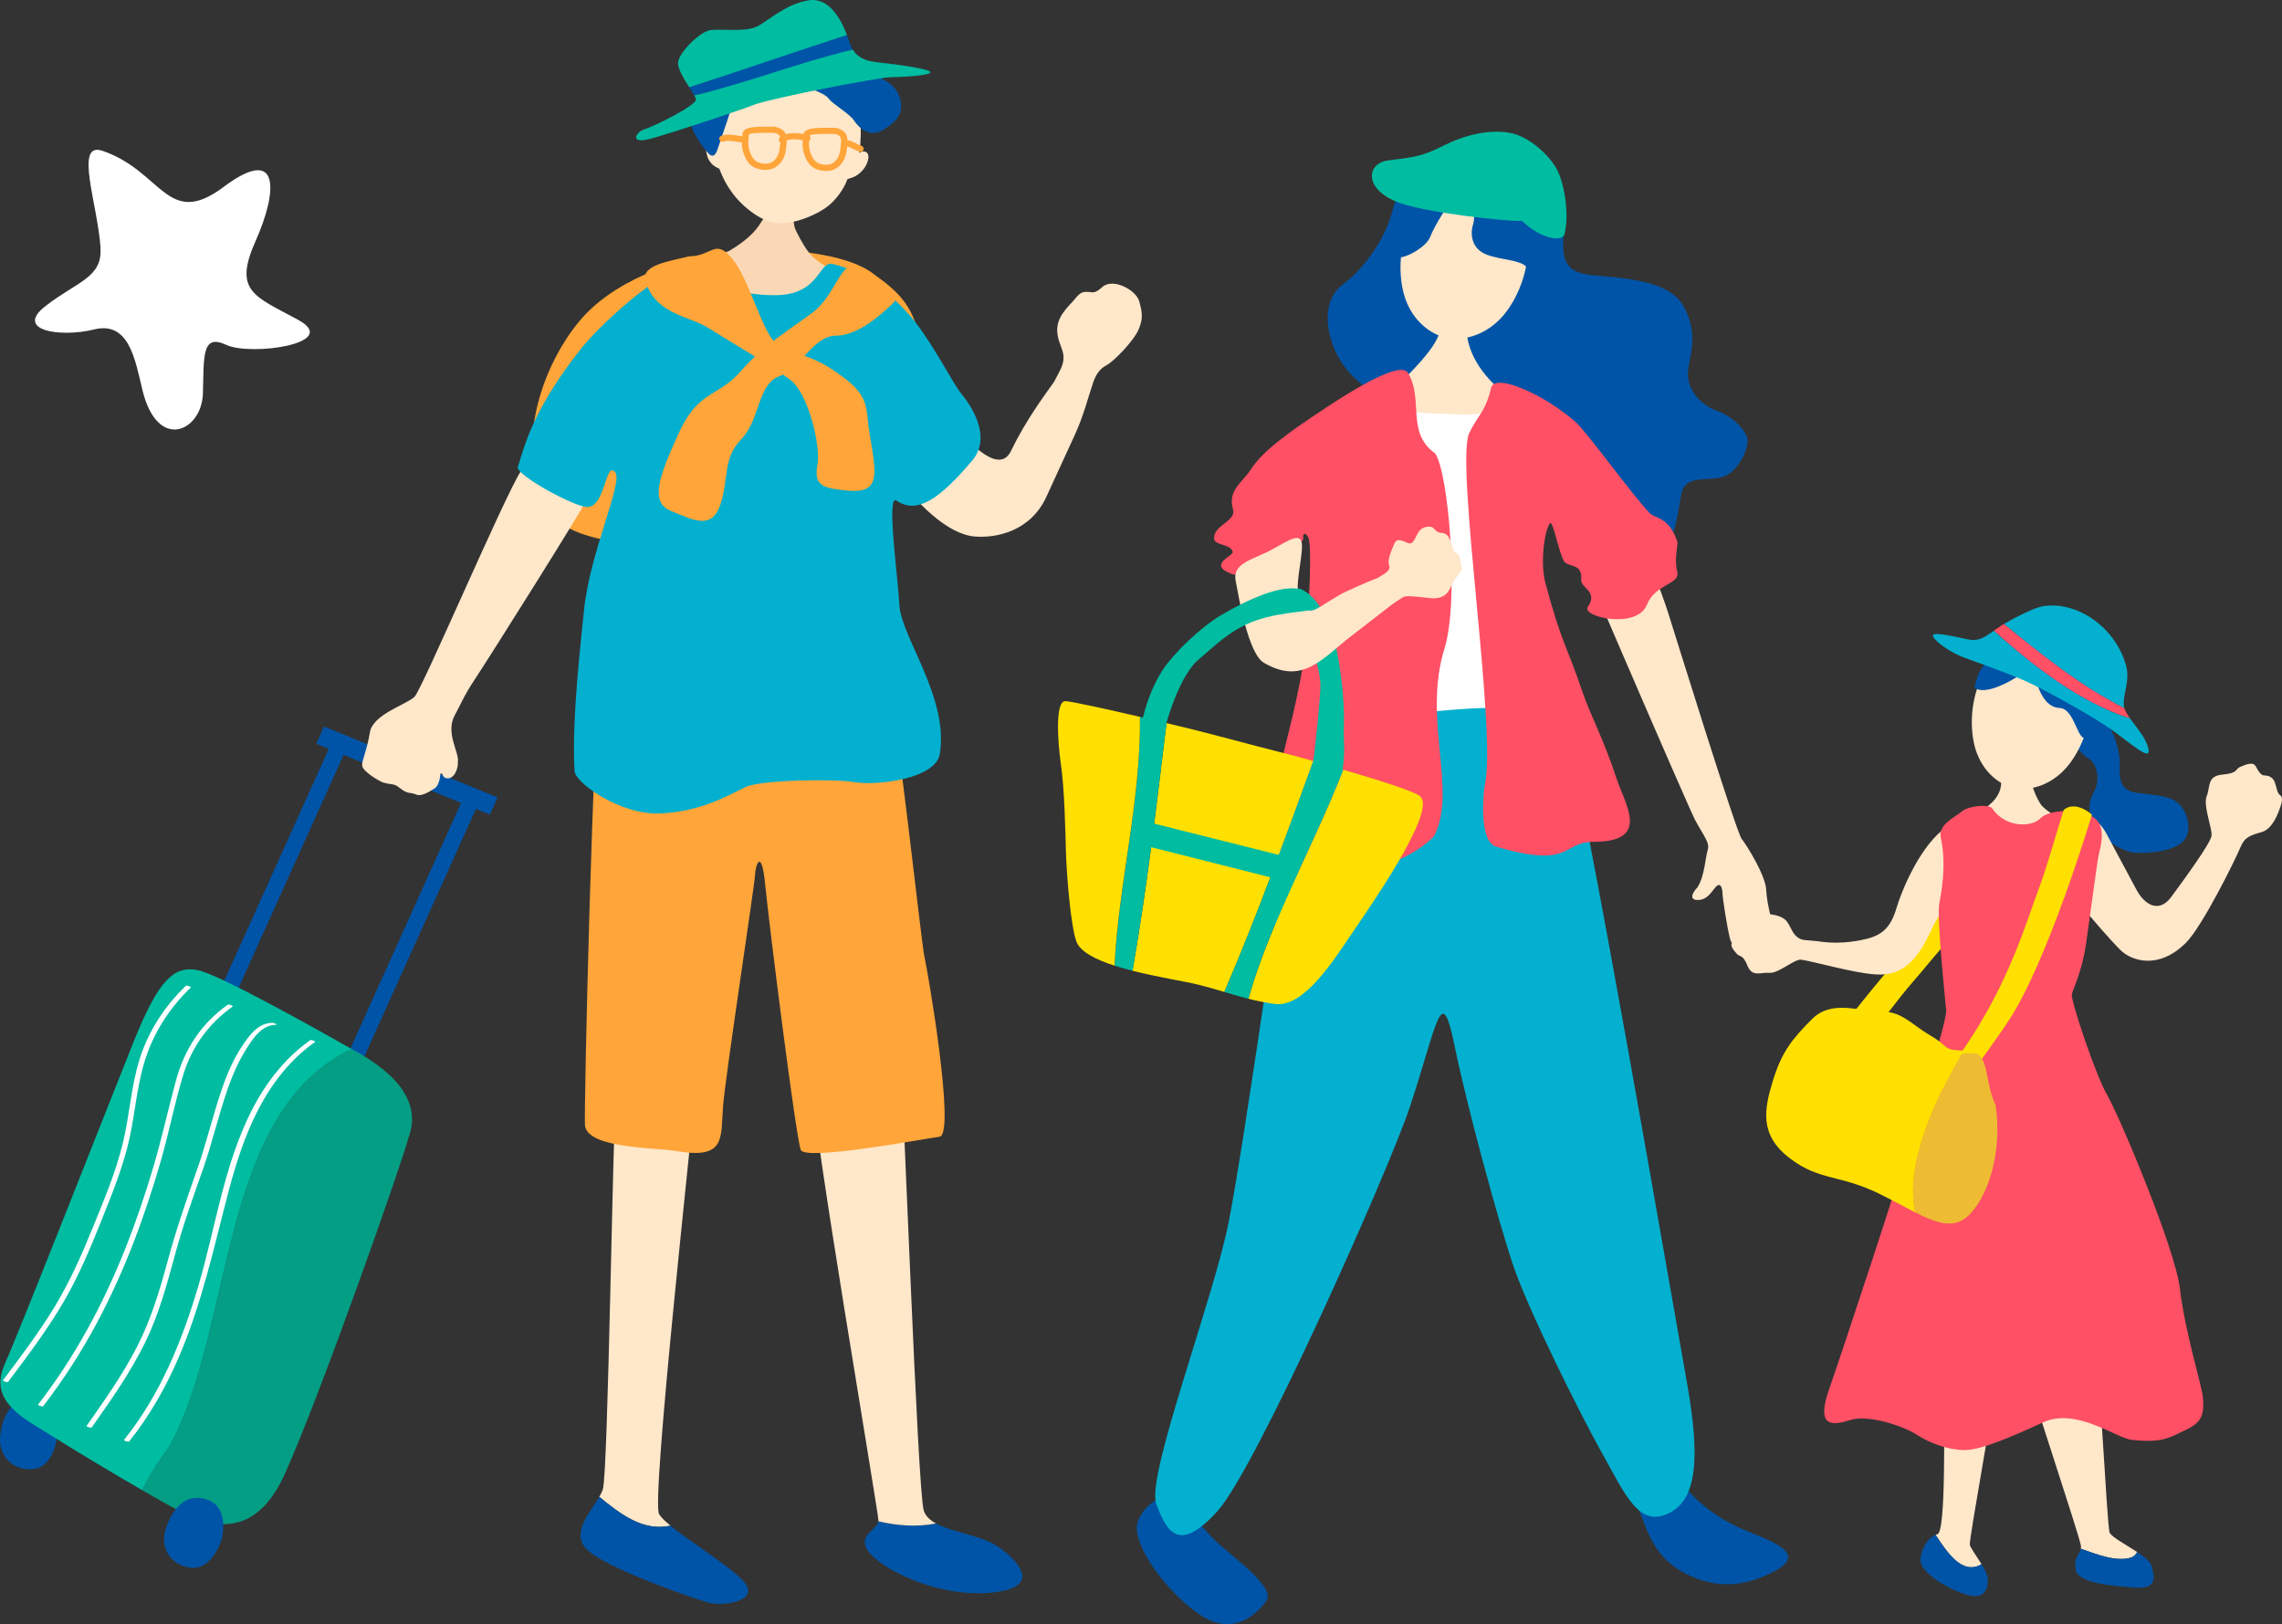
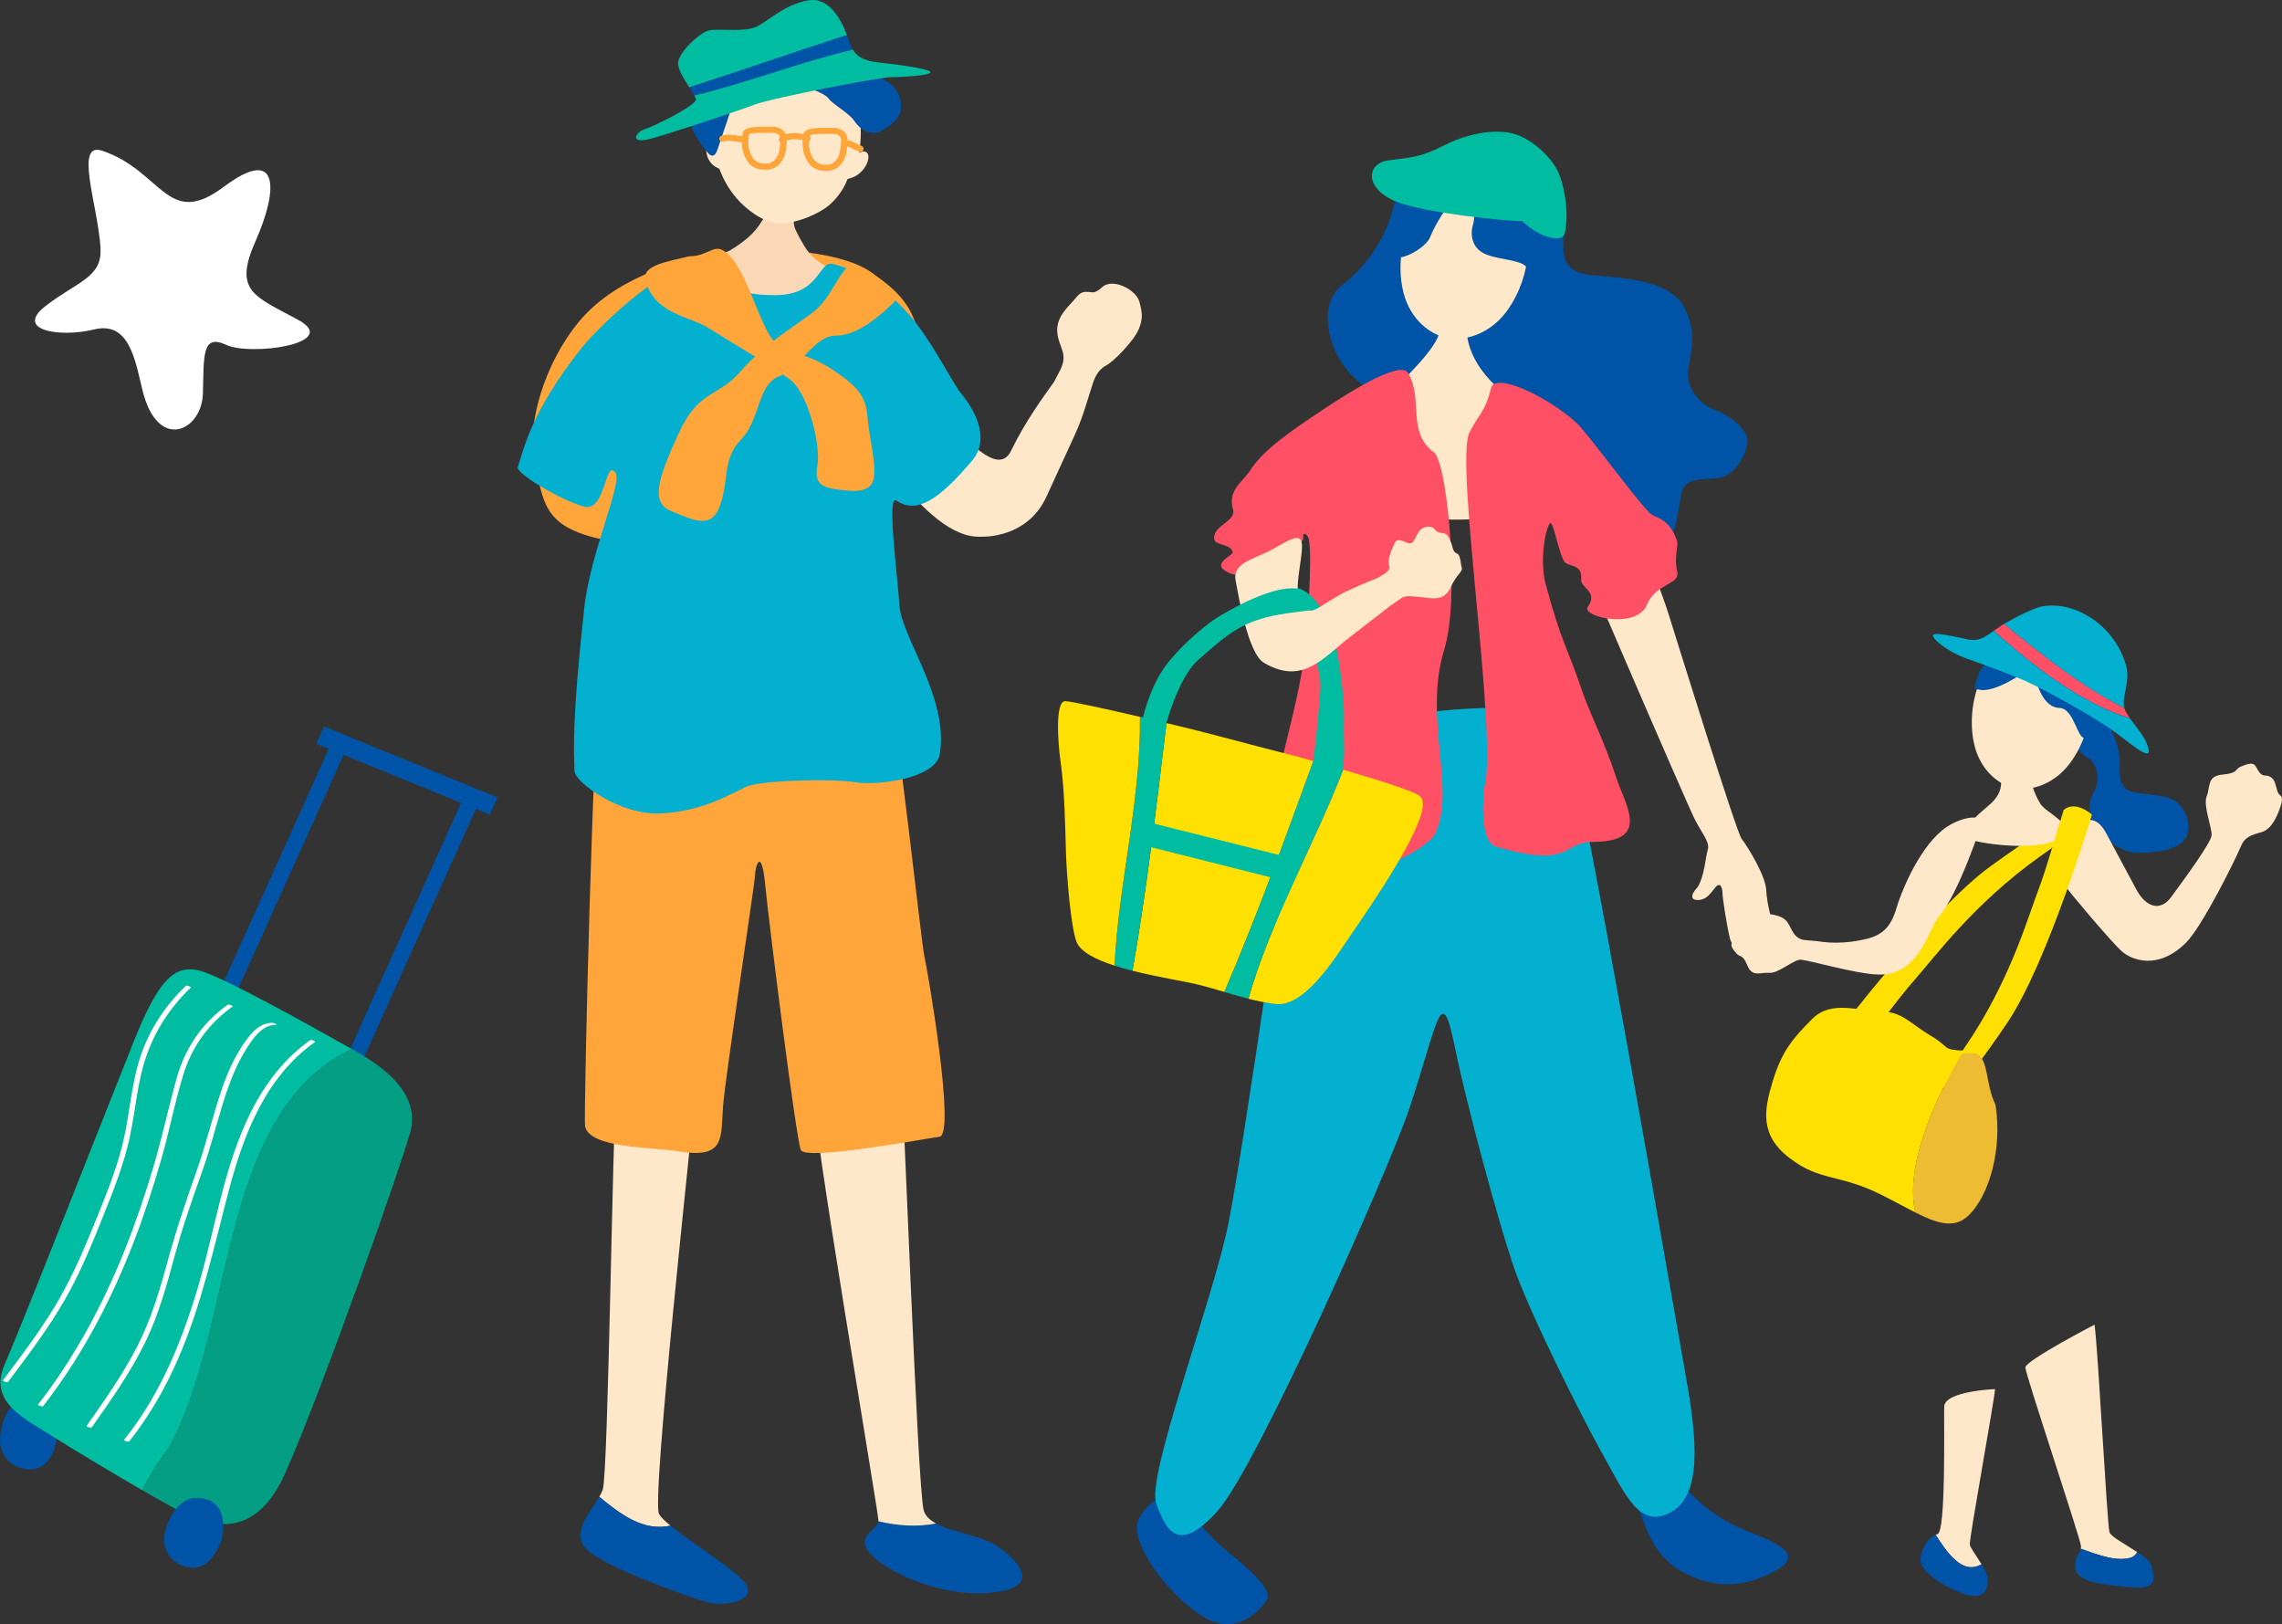
<svg xmlns="http://www.w3.org/2000/svg" id="_レイヤー_2" data-name="レイヤー 2" viewBox="0 0 397.3 282.74">
  <rect x="0" y="0" width="397.3" height="282.74" fill="#333333" stroke="none" />
  <defs>
    <style>
      .cls-1 {
        fill-rule: evenodd;
      }

      .cls-1, .cls-2 {
        fill: #fff;
      }

      .cls-3 {
        fill: #049e84;
      }

      .cls-4 {
        fill: #ffe000;
      }

      .cls-5 {
        fill: #fbd8b5;
      }

      .cls-6 {
        fill: #00bca1;
      }

      .cls-7 {
        fill: #ff5065;
      }

      .cls-8 {
        fill: #ffa539;
      }

      .cls-9 {
        fill: #edbc32;
      }

      .cls-10 {
        fill: #ffe7ca;
      }

      .cls-11 {
        fill: #04b0cf;
      }

      .cls-12 {
        fill: #0054a7;
      }
    </style>
  </defs>
  <g id="_レイヤー_" data-name="レイヤー３">
    <g>
      <g>
        <path class="cls-4" d="M324.05,182.39c-2.01-.05-4.52-2.09-4.52-2.09,0,0,16.77-22.09,27.07-29.53,6.58-4.76,11.4-7.85,12.76-7.67,3.73.51.95,2.34-4.18,5.99-11.6,8.25-18.56,17.8-21.98,21.65-2.65,2.98-7.27,9.3-9.15,11.64Z" />
        <path class="cls-12" d="M360.26,124.1c1.53-.49,5.52.04,6.88,2.22s2.02,5.3,1.93,7.07c-.09,1.76,0,3.69,1.83,4.35,1.82.67,5.19.35,7.55,1.55,2.36,1.2,3.52,5.42,1.56,7.25-1.96,1.82-6.28,2.03-8.4,1.91-2.12-.12-6.77-2.93-7.52-5.87-.75-2.94.05-3.65.75-5.33s.25-4.38-1.21-5.19c-1.45-.81-3.6-3.68-3.99-5.08-.45-1.61-.56-1.89.62-2.87Z" />
        <path class="cls-10" d="M348.1,134.35c.27-1.05,6.24-.88,5.27.73.14.59.6,2.82,1.87,4.86.99,1.6,5.98,3.49,3.73,5.65-3.13,2.97-15.15,1.26-16.53.31-1.43-1.78,2.98-4.83,4.39-6.22,2.52-2.5,1.26-4.94,1.26-5.33Z" />
        <path class="cls-10" d="M344.25,131.29c1.32,3.37,4.02,5.43,6.54,5.92,2.52.49,5.85-.41,8.45-3.02,5.43-5.47,8.34-19.58-3.16-21.8-11.5-2.22-14.6,11.85-11.84,18.91Z" />
        <path class="cls-12" d="M358.62,109.78c-1.32-.28-5.36-1.05-7.4.43-2.04,1.48-6.23,5.47-6.81,7.25-.57,1.78-.77,2.21-.52,2.36,2.66,1.55,9.04-3.03,9.95-3.86.44,1.45,1.2,7.13,4.74,7.29,2.72.12,3.11,6.19,4.72,5.1,2.5-1.7,4-5.24,3.28-9.08-.72-3.84-3.35-7-4.56-7.91-1.21-.91-2.83-1.45-3.4-1.57Z" />
        <path class="cls-10" d="M362.47,142.7c1.77,0,2.86-.16,4.29,2.48s4.16,7.8,5.23,9.76c1.54,2.82,4.01,3.92,5.99,1.25,2.48-3.34,6.88-9.41,7.05-10.69.17-1.28-1.51-5.21-.84-6.89.67-1.68,0-3.53,2.78-3.77s2.1-.96,3.11-1.36,2.19-.96,2.69,0c.5.96.93,1.52,1.51,1.52s1.43.24,1.77,1.2c.34.96.42,1.92.93,2.24.5.32.34,1.23,0,2.14-.34.91-1.26,3.71-3.2,4.27-1.94.56-2.98.83-3.72,2.66-.88,2.14-6.64,13.8-9.5,16.63-4.82,4.76-9.33,3.04-11.09,1.52-1.77-1.52-9.22-10.38-10.04-11.58-.82-1.2,3.05-11.38,3.05-11.38Z" />
        <path class="cls-10" d="M301.73,163.93c.7-.61,1.08-1.07.94-1.52s-.13-1.16.61-1.64c.74-.48,1.53-.77,1.69-1.23.15-.46.97-.55,1.82-.5.85.05,3.44.11,4.37,1.47.93,1.36.99,2.53,2.62,3.07.23.08,1.35.14,1.99.21,1.09.04,3.5.76,8.11-.1,3.36-.63,5.19-1.73,6.34-5.73.61-2.13,3.54-9.8,7.91-13.41,2.36-1.95,6.18-2.98,7-1.57,0,0-4.04,12.63-7.66,16.71-1.49,1.67-3.24,9.66-9.6,9.94-.31.06-1.23,0-1.36,0-3.76-.21-11.02-2.34-12.96-2.56-1.13-.13-3.9,2.41-5.48,2.29-1.58-.13-2.99.82-3.84-1.26-.85-2.08-1.31-1.4-1.88-2.08s-1.32-1.46-.63-2.07Z" />
        <path class="cls-10" d="M371.08,271.14c.53-.25.84-.58,1-.95-2.02-1.34-4.55-2.65-4.81-3.44-.42-1.28-2.02-32.29-2.61-36.14,0,0-12.04,6.25-12.04,7.45s9.59,29.73,9.68,31.09c.01.17,0,.32-.03.46,2.8.98,6.19,2.35,8.81,1.52Z" />
        <path class="cls-12" d="M374.59,272.6c-.19-.74-1.25-1.58-2.51-2.41-.16.37-.47.69-1,.95-2.62.83-6.01-.54-8.81-1.52-.21,1.01-1.26,1.52-.89,3.62.42,2.4,6.06,2.8,10.18,3.13,4.12.32,3.53-1.84,3.03-3.77Z" />
        <path class="cls-10" d="M344.99,272.31c-.86-1.39-1.94-2.86-2.04-3.39-.17-.88,4.46-26.12,4.38-27.09,0,0-8.75.32-8.84,3.05-.08,2.72.34,21.88-1.18,22.2-.11.02-.22.08-.32.12,1.89,2.84,4.56,7.13,8.01,5.11Z" />
        <path class="cls-12" d="M344.99,272.31c-3.44,2.02-6.11-2.27-8.01-5.11-1.39.55-2.62,2.66-2.62,4.37,0,1.84,3.28,4.33,7.41,5.85,4.12,1.52,4.38-1.28,4.29-2.72-.03-.57-.51-1.46-1.07-2.38Z" />
-         <path class="cls-7" d="M341.62,141.2c1.21-.94,4.7-1.23,5.22-.47,2.35,3.48,6.97,3.27,8.4,1.73,1.44-1.54,6.63-1.71,9.03-.3,1.68.98,2.12,2.87,1.13,6.63-.26.99-1.95,13.83-2.26,15.82-.78,5.03-2.4,7.88-2.44,8.57-.08,1.29,4.22,14.16,6.17,17.46,1.94,3.3,11.83,26.55,12.67,33.79.84,7.24,3.75,16.66,3.97,18.67.51,4.59-1.28,4.98-4.39,6.52-2.28,1.13-3.97,1.45-7.94,1.05-2.67-.27-9.72-5.71-15.46-3.06-5.75,2.65-10.9,4.83-13.69,4.83-2.79,0-6.08-1.21-8.28-2.65-2.2-1.45-8.37-3.62-11.66-2.57-3.3,1.05-5.92,1.13-3.63-5.39,2.28-6.52,13.01-38.94,13.35-41.03s7.2-22.61,7.02-24.94c-.05-.6-1.65-15.7-1.21-18.47.27-1.7,1.37-6.43.27-11.61-.47-2.21,2.36-3.45,3.73-4.55Z" />
        <path class="cls-11" d="M369.85,123.29c-.52-1.9,1.06-4.58.33-7.32-1.77-6.64-8.47-11.44-14.58-10.42-1.54.26-5.2,2.17-6.72,3.08,6.56,5.3,13.25,10.74,20.98,14.66Z" />
        <path class="cls-7" d="M369.85,123.29c-7.73-3.92-14.42-9.36-20.98-14.66-.17.1-.32.2-.44.27-.48.32-.91.62-1.29.89,6.77,6.16,15.29,12.68,23.7,15.26-.34-.48-.65-.95-.85-1.39-.06-.12-.1-.25-.14-.38Z" />
        <path class="cls-11" d="M347.14,109.8c-1.64,1.17-2.63,1.88-4.48,1.52-2.29-.45-6.73-1.6-6.08-.46s3.35,2.89,5.45,3.65c0,0,7.26,2.56,10.46,3.98,3.19,1.42,11.27,5.87,14.75,8.27,3.48,2.4,7.31,6.02,6.81,3.62-.38-1.85-2.06-3.69-3.22-5.31-8.41-2.58-16.93-9.1-23.7-15.26Z" />
        <path class="cls-4" d="M359.3,140.98c2.13-1.72,4.91.84,4.91.84,0,0-7.73,25.87-14.73,36.22-4.47,6.61-7.89,11.09-9.23,11.36-3.69.74-1.73-1.9,1.77-6.99,7.93-11.53,11.04-22.77,12.87-27.51,1.41-3.66,3.49-11.11,4.41-13.92Z" />
        <path class="cls-9" d="M341.43,183.6c.45-.43,1.47-.31,2.74-.19,2.13,1.32,1.43,5.07,3.25,8.93,1.2,7.64-1.02,15.61-4.61,19.18-2.47,2.46-5.42,1.53-9.37-.45-1.86-8.22,3.45-19.69,7.99-27.47Z" />
        <path class="cls-4" d="M308.67,188.12c1.54-5.04,3.41-7.32,6.83-10.73,3.41-3.41,8.19-1.3,11.95-1.3s5.12,2.11,8.71,4.23c3.59,2.11,1.71,2.44,6.15,2.6.8.03,1.4.21,1.87.49-1.27-.12-2.29-.24-2.74.19-4.54,7.78-9.85,19.25-7.99,27.47-1.78-.9-3.77-2.01-6-3.12-7.17-3.58-10.59-2.28-15.88-6.34s-4.44-8.45-2.9-13.49Z" />
        <path class="cls-12" d="M255.8,29.09c2.28.18,7.31-.48,10.92.8s5.78,5.74,5.53,10.11c-.25,4.37-.49,7.39,4.95,7.91,5.43.52,13.49.79,16,5.55,2.5,4.76,1.05,8.05.7,11.05-.36,3,2.01,5.89,4.77,6.9,2.76,1,5.09,3.08,5.55,4.96.33,1.35-1.31,5.37-3.91,6.51-2.54,1.12-6.97-.56-7.62,3.24-.65,3.8-1.08,7.77-3.55,10.38-2.47,2.61-8.56,4.05-12.64,2.56s-5.32-12.39-11.85-15.08c-2.2-.9-6.58-3.73-11.46-7.2-9.63-6.86-19.16-8.34-21.67-18.47-.82-3.31-.38-6.94,2.49-8.98,2.87-2.04,7.03-7.28,8.32-12.31,1.29-5.03,4.05-7.83,6.56-8.72,2.5-.88,5.68.57,6.92.8Z" />
        <path class="cls-12" d="M290.75,255.17c-3.36.88-6.94,3.54-5.4,7.62,1.54,4.08,2.84,8.56,8.32,11.26,5.49,2.7,10.38,2.1,15.4-.59,5.01-2.69.81-4.69-4.49-6.75-5.3-2.06-10.3-5.57-13.84-11.54Z" />
        <path class="cls-10" d="M279.6,83.12c.92-.36,7.99,14.61,10.87,23.69,1.24,3.93,11.82,38.04,12.75,39.22.93,1.17,4.16,6.35,4.28,8.9s1.21,6.67,1.88,7.92c.67,1.25,1.69,2.87-.99,1.78-2.68-1.1-3.2-2.1-4.08-.9s-2.61,1.59-3.11-.31c-.5-1.9-1.29-6.99-1.31-7.89-.01-.9-.35-2.23-1.36-.9-1.01,1.33-1.65,2-2.86,2.05-1.21.06-1.52-.76-.11-2.24,1.24-2.04,1.35-5.19,1.76-6.49.41-1.3-.87-2.65-2.21-5.22-1.34-2.57-23.89-54.83-24.38-56.6s8.86-3.02,8.86-3.02Z" />
        <path class="cls-12" d="M202.34,260.74c3.14,0,6.98,5.32,9.42,7.64,2.44,2.33,10.47,7.98,8.73,10.3-1.75,2.33-5.93,6.65-12.22,1.99-6.28-4.65-11.52-12.63-10.12-15.95,1.4-3.32,4.19-3.99,4.19-3.99Z" />
        <path class="cls-10" d="M256.45,39.11c.55-1.82-.11-4.07-.51-4.84s-.57-1.01-2.05-.26c-1.48.75-4.27,5.54-4.87,7.19-.6,1.65-3.71,3.44-5.11,3.59-.26,2.85.1,5.68,1.01,7.87,1.46,3.53,4.39,5.68,7.1,6.19,2.72.5,6.28-.44,9.03-3.19,2.18-2.18,3.95-5.65,4.64-9.26-1.15-1.18-4.34-1.13-6.83-2.06-2.59-.97-2.95-3.41-2.41-5.23Z" />
        <path class="cls-10" d="M250.67,56.67c.51.52,3.79,1.34,4.71.88-.02.57.04,4.88,4.92,9.53,5.47,5.21,5.63,15.14,5.47,21.42-2.34,2.29-24.9,3.94-30.66-3.16-2.28-2.8-.11-8.79,4.12-14.43,7.98-7.24,11.98-11.81,11.44-14.24Z" />
        <path class="cls-6" d="M249.46,26.23c.58-.25,1.19-.54,1.9-.9,3.5-1.78,7.77-2.82,11.34-2.24s7.18,4.08,8.43,6.54c1.13,2.22,2.15,7.28,1.27,11.09-.34,1.48-4.13.88-7.29-2.15-1.39-1.33-3.75-1.3-4.69-2.02-6.43-1.93-13.47-8.82-10.97-10.32Z" />
        <path class="cls-6" d="M241.74,27.91c3.77-.43,5.42-.69,7.72-1.68,3,4.06,10.35,9.21,15.6,12.15.47.43-13.14-.8-19.79-2.58-7.98-1.98-7.75-7.39-3.53-7.88Z" />
-         <path class="cls-2" d="M262.02,69.6c-4.61,2.3-2.86,2.72-8.57,2.51-5.71-.21-6.81,0-10.1-1.46-3.29-1.46-1.76-5.23-5.93-1.67-4.17,3.56-5.71,8.99-5.05,16.94.66,7.95,4.17,37.23,3.51,42.25-.66,5.02-3.51,6.69,10.54,5.44,14.06-1.25,25.04,7.95,23.72-3.35-1.32-11.29-6.15-39.32-4.61-44.34,1.54-5.02,3.08-13.8-3.51-16.31Z" />
        <path class="cls-11" d="M237.44,124.94c-3.13-.2-10.07-3.83-11.26,5.95-1.2,9.87-9.59,68.47-12.28,81.95-2.69,13.48-14.37,44.15-12.6,48.93,1.77,4.77,3.84,8.85,10.67,1.29,6.82-7.56,29.88-59.53,33.44-70.21,4.97-14.95,5.5-22.18,7.85-10.72,2.23,10.84,7.5,30.09,10.1,37.91,2.6,7.82,11.71,26.03,15.32,32.5,4.45,7.98,6.76,13.69,12.22,10.71,5.46-2.98,4.59-12.74,2.57-23.86-2.02-11.12-17.94-103.71-20.86-111.89-2.93-8.18-30.99-1.96-35.15-2.56Z" />
        <path class="cls-7" d="M255.76,75.46c1.48-3.14,2.88-3.71,3.84-7.95.69-2.72,9.56,1.36,14.72,5.96,1.97,1.75,9.81,12.65,12.91,15.87.91.94,3.38.63,4.78,4.94.19.59-.58,2.98,0,5.25.57,2.24-3.79,2.04-5.27,5.73-1.77,4.4-11.51,2.1-10.3.39,1.89-2.67-1.27-3.3-1.15-4.71.25-2.98-2.28-2.14-2.97-3.22-.98-1.53-1.95-7.4-2.5-6.59-.99,1.46-1.66,7.03-.77,10.35,2.86,10.67,3.73,10.88,6.37,18.72,1.37,4.06,3.79,8.52,5.93,15.06,1.62,4.94,6.13,11.29-3.95,11.29-5.49,0-3.6,4.75-16.91.84-3.02-.89-2.25-8.99-2.03-10.51,2.31-8.94-5.11-55.63-2.69-61.44Z" />
        <path class="cls-7" d="M217.76,81.73c2.09-3.14,5.82-5.96,12.96-10.67,2.65-1.75,12.92-8.53,14.39-6.17,2.82,4.54-.38,10.4,4.72,14.01,2.33,3.02,4.28,25.57,1.65,34.04-3.84,12.34,2.31,24.78-1.81,32.63-6.59,6.9-24.48,9.68-27.51,3.61-3.3-6.59,2.97-20.71,4.94-35.14.48-3.52,1.43-17.29.77-20.18-.21-.9-1.14-1.5-.97-.09.13,1.14-9.93,7.1-12.44,6.16-4.37-1.64.34-3.17.16-3.84-.39-1.52-3.23-1.04-3.25-2.39-.04-2.32,3.89-2.94,3.3-5.02-.95-3.33,1.53-4.57,3.1-6.94Z" />
        <path class="cls-6" d="M228.46,133.69c.53-3.1,1.49-12.92,1.43-14.61-.15-3.89-3.13-10.69-4.62-13.15-1.37-2.26-.85-1.95-.15-3.1.7-1.15,2.97.42,4.25,2.18,1.28,1.76,2.54,4.48,3.27,7.79.73,3.3,1.47,9.23,1.34,13.2-.11,3.48.31,5.14-.34,8.56-.22,1.15-5.24-.53-5.18-.87Z" />
        <path class="cls-10" d="M220.51,96.16c2.94-1.43,5.94-3.92,6.15-1.46.22,2.61-1.76,8.59,0,10.67,1.73,2.04,2.39.47,7.28-2.2,1.29-.58,3.76-1.75,5.93-2.56,1.33-.82,2.3-1.27,1.97-2.23-.35-1,.52-2.8.94-3.78.42-.98,1.33-.47,2.22-.11.89.36,1.08-.18,1.8-1.58.73-1.4,2.11-1.33,2.57-1.11.47.22.61.94,1.68.98,1.08.05,1.33,1.09,1.59,1.69.26.6.28,1.65.98,1.87.7.22.61,1.6.86,2.43.26.82-.84,1.07-1.95,3.54-1.1,2.47-3.44,1.8-5.1,1.64-1.66-.16-2.85-.32-3.41.17-.12.1-1.8,1.13-2.73,1.94-2.61,2.02-3.98,3.09-6.18,4.78-4.87,3.76-8.3,8.49-15.05,4.55-2.78-1.62-4.37-11.38-4.94-14.33-.55-2.82,2.65-3.59,5.38-4.91Z" />
        <path class="cls-6" d="M226.22,102.53c-3.41-.67-8.8,1.74-13.56,4.52-3.56,2.08-8.24,6.58-10.2,9.53-2.68,4.02-4.39,10.71-3.6,11.51s2.56,4.27,3.5.43c1.99-8.1,4.55-12.18,6.17-13.57,3.08-2.64,5.17-4.73,8.56-6.3,4.53-2.09,10.21-2.07,10.95-2.48.75-.41-.05-1.38-1.83-3.63Z" />
        <path class="cls-4" d="M203.09,125.88c3.47.83,6.46,1.57,7.83,1.94,2.16.58,14.42,3.79,14.71,3.82.35.11,1.47.42,3.02.86-4.79,13.15-9.83,27.07-15.48,40.19-1.44-.43-2.91-.86-4.5-1.26-2.31-.58-7.05-1.3-11.5-2.43,2.52-14.37,4.13-28.35,5.92-43.12Z" />
        <path class="cls-6" d="M203.09,125.88c-1.8,14.77-3.4,28.75-5.92,43.12-1.07-.27-2.12-.57-3.12-.89.72-14.3,4.58-28.57,4.43-43.31,1.57.36,3.13.73,4.61,1.09Z" />
-         <path class="cls-4" d="M185.49,122.06c1.16.06,7.07,1.36,12.98,2.74.15,14.74-3.72,29.01-4.43,43.31-3.32-1.07-6.03-2.45-6.66-4.26-.95-2.73-1.65-11.1-1.79-15.29-.12-3.79-.22-11.05-.93-15.86-.44-2.99-1.06-10.74.83-10.63Z" />
+         <path class="cls-4" d="M185.49,122.06c1.16.06,7.07,1.36,12.98,2.74.15,14.74-3.72,29.01-4.43,43.31-3.32-1.07-6.03-2.45-6.66-4.26-.95-2.73-1.65-11.1-1.79-15.29-.12-3.79-.22-11.05-.93-15.86-.44-2.99-1.06-10.74.83-10.63" />
        <path class="cls-4" d="M247.39,138.81c2.48,2.9-9.28,19.65-12.27,24.05-2.91,4.28-8.11,12.57-13.1,11.92-1.68-.22-3.21-.54-4.68-.91,3.75-13.31,11.49-26.87,16.52-39.87,6.15,1.8,13.46,4.07,13.53,4.82Z" />
        <polygon class="cls-6" points="225.36 149.51 198.93 142.88 197.84 146.84 223.41 153.29 225.36 149.51" />
        <path class="cls-6" d="M233.86,134c-5.03,13-12.77,26.56-16.52,39.87-1.42-.36-2.78-.76-4.18-1.18,5.65-13.12,10.69-27.05,15.48-40.19,1.45.41,3.27.93,5.21,1.5Z" />
        <polygon class="cls-12" points="60.3 184.1 62.88 185.15 83.18 140.12 80.6 139.06 60.3 184.1" />
        <path class="cls-3" d="M61.23,182.62c.35.2.66.37.93.52,1.44.81,3.05,1.83,4.54,3.04,3.55,2.89,6.37,6.91,4.38,11.98-.66,3.02-14.97,43.9-21.45,58.35-3.76,8.38-8.82,9.51-13.24,8.54-3.2-.7-6.07-2.52-7.85-3.48-.88-.48-2.23-1.25-3.83-2.18,1.31-2.36,2.69-4.85,4.65-7.34,11.65-20.95,8.43-58.25,31.87-69.44Z" />
        <path class="cls-12" d="M9.98,250.08c-.55,3.1-1.86,6-5.23,5.69S-.07,252.77,0,250.53c.07-2.24,1.04-5.6,3.3-6.56,2.06-.88,6.75-.98,6.68,6.12Z" />
        <polygon class="cls-12" points="38.28 172.43 40.86 173.48 61.16 128.45 58.58 127.4 38.28 172.43" />
        <path class="cls-6" d="M.81,237.49c2.92-6.53,18.27-45.74,22.57-56.42,4.3-10.68,7.01-12.92,10.95-12.2,3.73.68,20.9,10.36,26.9,13.75-23.45,11.19-20.22,48.49-31.87,69.44-1.96,2.49-3.33,4.97-4.65,7.34-4.93-2.86-12.26-7.25-15.82-9.51-4.72-2.99-10.99-5.86-8.07-12.39Z" />
        <path class="cls-12" d="M38.59,268.09c-1.15,2.95-3,5.57-6.25,4.67-3.25-.9-4.15-3.8-3.64-5.99.51-2.19,2.11-5.32,4.52-5.87,2.2-.5,6.82.23,5.37,7.19Z" />
        <polygon class="cls-12" points="55.06 129.48 85.28 141.82 86.63 138.83 56.41 126.48 55.06 129.48" />
        <path class="cls-2" d="M54.84,181.4c-8.72,6.2-12.49,16.29-15.04,25.98-2.58,9.83-4.7,19.78-8.8,29.19-2.22,5.09-4.99,9.95-8.5,14.35-.15.18-1.03-.1-.86-.31,6.39-7.99,10.18-17.48,12.99-27.08,2.93-10.02,4.37-20.68,9.14-30.12,2.41-4.76,5.73-9.13,10.21-12.31.22-.15,1.03.19.86.31h0Z" />
        <path class="cls-2" d="M48.04,178.4c-2.65,0-4.37,2.9-5.52,4.82-1.2,2-2.11,4.14-2.87,6.31-1.61,4.61-2.68,9.36-4.3,13.97-1.76,4.99-3.53,9.93-4.91,15.03-1.4,5.16-2.8,10.33-5.17,15.18-2.55,5.21-5.93,10.01-9.29,14.77-.14.2-.97-.15-.92-.23,3.12-4.43,6.25-8.87,8.73-13.66,2.48-4.8,4-9.9,5.4-15.06,1.46-5.38,3.24-10.6,5.1-15.86,1.66-4.68,2.76-9.51,4.38-14.2.9-2.59,2-5.14,3.54-7.45,1.2-1.8,2.75-3.96,5.24-3.96.18,0,1.03.33.6.33h0Z" />
        <path class="cls-2" d="M40.51,175.22c-4.16,2.93-7.08,7.01-8.55,11.72-1.54,4.95-2.49,10.07-3.93,15.05-2.79,9.7-6.32,19.24-11.11,28.22-2.71,5.08-5.83,9.96-9.38,14.55-.17.22-1-.13-.92-.23,6.39-8.24,11.3-17.41,15.12-26.97,1.9-4.74,3.53-9.58,4.98-14.46,1.46-4.96,2.56-9.99,3.91-14.97,1.43-5.32,4.34-9.92,9.01-13.21.21-.15,1.01.2.86.3h0Z" />
        <path class="cls-2" d="M33.22,171.92c-3.41,3.25-6.03,7.19-7.6,11.53-1.69,4.66-1.99,9.62-3.01,14.43-1.07,5.02-3.03,9.81-4.95,14.59-1.88,4.68-3.82,9.36-6.35,13.77-2.89,5.01-6.39,9.66-9.88,14.3-.16.21-.98-.15-.92-.23,3.1-4.12,6.21-8.26,8.9-12.65,2.69-4.41,4.77-9.09,6.7-13.84,1.96-4.82,4.01-9.66,5.25-14.71,1.21-4.9,1.44-10,2.98-14.83,1.52-4.78,4.31-9.12,8.01-12.65.16-.15,1,.17.87.29h0Z" />
        <path class="cls-8" d="M127.73,43.66c-10.75,1.36-21.22,5.41-26.94,12.35-6.1,7.39-9.03,17.89-7.77,23.97,1.8,8.66,1.54,12.77,16.65,14.73,8.96,1.16,40.81,4.8,43.72-2.3,2.91-7.1,8.05-22.56,7.13-30.97-.92-8.41-4.51-10.85-8.59-13.87-5.93-4.39-20.4-4.44-24.2-3.91Z" />
-         <path class="cls-10" d="M94.6,78c-1.1-.57-1.12-.27-3.95,4.08-2.83,4.35-17.15,37.87-18.47,39.21s-7.27,3.04-7.78,6.2c-.51,3.16-1.43,4.92-1.35,5.8.09,1,3,2.75,3.7,2.95,1.59.45,1.78.07,2.84.93,1.46,1.18,1.7.65,2.95,1.18.8.34,2.18-.49,3.15-1.12.9-.58.98-2.53.98-2.53.53-.21.22.52.92.74,1.43.46,2.24-1.69,2.12-2.8.32-1.59-2.27-5.08-.49-8.21.85-1.49,1.45-3.18,3.47-6.2,2.02-3.02,19.62-30.88,20.48-33.02.86-2.14-8.57-7.22-8.57-7.22Z" />
        <path class="cls-12" d="M162.94,265.21c2.97,1.61,8.16,2.1,11.06,4.2,3.94,2.85,7.34,7.25-2.04,7.9-9.38.65-18.76-4.4-20.8-7.25-2-2.79,1.6-3.72,1.75-5.21,3.31.77,6.79,1.02,10.02.37Z" />
        <path class="cls-10" d="M156.98,62.25c.28-1.14,15.22,24.14,19.04,16.24,2.56-5.3,5.78-9.6,7.49-12.01.43-.81.8-1.52,1.05-2.01,1.52-2.99-.28-3.94-.49-6.68-.2-2.73,2.02-4.44,3.18-5.87.97-1.19,1.42-1.12,2.25-1.1.71.02,1.03.4,2.39-.83,1.89-1.72,5.95.55,6.46,2.48.51,1.93.71,2.94-.12,4.9s-4.3,5.54-5.56,6.2c-1.27.65-1.91,1.77-2.31,2.9-.99,2.9-1.65,5.79-3.28,9.34-1.13,2.47-3.69,8.05-4.92,10.71-2.77,5.98-8.67,7.16-12.34,6.89-9.79-.7-20.93-21.62-22.05-22.02,0,0,8.68-6.99,9.21-9.13Z" />
        <path class="cls-5" d="M137.16,36.69c-.79.05-2.15.43-2.91.47-.95.05-1.62,1.39-2.14,2.14-2.69,3.87-8.65,5.94-8.95,6.54-.33.66-2.51,2.73-3.73,4.55-.62.93,6.05,10.82,7.03,11.4,4.58,2.73,18.06-.56,21.69-2.98.94-.63.82-8.93.16-9.83-1.3-1.77-5.4-1.99-7.91-5.59-.42-.6-1.87-3.08-2.07-3.87-.24-.96-.13-2.88-1.17-2.82Z" />
        <path class="cls-10" d="M104.33,260.59c.26-.45.48-.88.62-1.29.95-2.85,1.77-66.14,2.31-68.08,0,0,13.59-.78,13.46,2.07-.14,2.85-7.34,67.82-5.98,70.28.3.54,1.03,1.24,2,2.03-4.78,1.03-8.68-1.98-12.4-5.02Z" />
        <path class="cls-12" d="M104.33,260.59c3.72,3.04,7.62,6.05,12.4,5.02,3.48,2.85,10.24,6.99,12.69,9.62,3.13,3.37-3.26,4.53-6.12,3.75-2.85-.78-18.08-6.08-21.21-9.32-2.69-2.78.64-6.32,2.24-9.07Z" />
        <path class="cls-10" d="M141.65,190.19s14.82-4.01,15.23-2.46c.41,1.55,2.85,71.45,3.94,75.2.29.99,1.07,1.7,2.13,2.28-3.23.66-6.71.41-10.02-.37,0-.03.01-.06.01-.1,0-1.55-12.1-72.22-11.28-74.55Z" />
        <path class="cls-8" d="M104.54,119.91c-1.22,1.55-2.94,74.61-2.69,76.1.66,3.97,12.15,3.73,16.04,4.39,8.57,1.46,7.56-2.33,8-7.88.4-5.15,5.57-38.96,5.57-40.25s1.09-5.18,1.77,1.81c.68,6.99,5.37,44.17,6.19,46.11.82,1.94,21.31-1.91,24.16-2.3,2.85-.39-2.09-29.04-2.64-31.37-.54-2.33-4.88-42.99-5.96-44.15s-50.44-2.46-50.44-2.46Z" />
        <path class="cls-10" d="M124.71,24.3c.09-7.97,3.5-17.29,13.59-16.6,10.09.69,12.42,11.02,11.31,18.92.51-.42,1.68-.45,1.58.86-.05.61-.41,1.6-1.26,2.43-.98.96-1.8,1.06-2.38,1.27-.7,1.95-2.13,3.66-3.28,4.61-1.65,1.36-5.51,3.21-8.81,3.07-2.64-.11-5.74-2.57-7.31-4.45-1.48-1.77-2.31-3.42-2.91-5.03-.54-.29-1.2-.46-1.88-1.63-.31-.53-.64-2.23-.35-2.95.37-.9,1.44-.77,1.68-.5Z" />
        <path class="cls-12" d="M144.68,7.31c-1.14-.01-1.72-1.8-3.4-3.14-1.69-1.34-4.95,2.01-7.3,1.99-2.36-.03-7.42.52-7.69,3.08-.27,2.57-.34,2.6-1.7,3.66-1.37,1.06.88,4.18-3.84,7.53-1.36.96.88,4.15,1.73,5.23.85,1.08,1.74,2.5,2.48.24.74-2.26,1.74-5.05,2.03-6.05.29-1,1.42-3.71,4.83-3.41,3.41.3,4.63.18,6.28-.86,1.65-1.04,5.52.65,6.17,1.58.64.93,3.66,2.63,4.43,3.84.77,1.21,2.7,3.04,5.02,1.64,2.32-1.41,4.01-2.99,2.75-6.14-1.26-3.15-6.12-3.51-7.44-5.84-1.48-2.61-2.97-3.52-4.34-3.35Z" />
        <path class="cls-8" d="M140.05,26.94c-.44-1.26-.33-2.2-.25-2.96.02-.16.03-.31.04-.46.1-1.31,2.27-1.29,5.03-1.27h.62s.07.02.07.02c2.27.54,2.09,1.98,1.88,3.64l-.04.32c-.27,2.22-1.82,3.67-3.77,3.54-1.9-.13-2.94-.95-3.58-2.82ZM144.86,23.31c-1.35,0-3.62-.03-3.9.28-.01.16-.03.32-.05.49-.08.73-.16,1.48.2,2.52.57,1.64,1.38,2,2.6,2.09,1.34.09,2.38-.95,2.57-2.59l.04-.32c.22-1.76.22-2.17-.98-2.46h-.49Z" />
        <path class="cls-8" d="M129.48,26.75c-.44-1.26-.33-2.2-.25-2.96.02-.16.03-.31.04-.46.1-1.31,2.27-1.29,5.03-1.27h.62s.07.02.07.02c2.27.54,2.09,1.98,1.88,3.64l-.04.32c-.27,2.22-1.82,3.67-3.77,3.53-1.9-.13-2.94-.95-3.58-2.82ZM134.3,23.12c-1.35,0-3.62-.03-3.9.28-.01.16-.03.32-.05.49-.08.73-.16,1.48.2,2.52.57,1.64,1.38,2,2.6,2.09,1.34.09,2.38-.95,2.57-2.59l.04-.32c.22-1.76.22-2.17-.98-2.46h-.49Z" />
        <path class="cls-8" d="M136.11,24.85c.14,0,.28-.03.39-.12.78-.6,2.2-.65,3.9-.15.3.09.61-.07.7-.35.09-.28-.07-.58-.37-.67-1.21-.36-3.47-.79-4.94.34-.24.18-.28.52-.09.75.1.12.25.19.4.2Z" />
        <path class="cls-8" d="M125.74,24.69c.09,0,.19,0,.28-.05.55-.24,1.59-.08,2.6.08.3.05.6.1.9.13.32.06.59-.16.63-.46.04-.29-.17-.56-.48-.6-.29-.04-.58-.08-.87-.13-1.23-.19-2.4-.38-3.26,0-.28.12-.4.44-.27.71.09.18.27.29.47.31Z" />
        <path class="cls-8" d="M149.77,26.43c.25.02.49-.13.57-.36.1-.28-.06-.58-.35-.68-.29-.1-.59-.25-.89-.4-.64-.32-1.31-.65-2-.58-.31.03-.53.29-.5.59.03.29.31.51.62.48.37-.04.87.22,1.36.47.35.18.71.35,1.05.46.05.02.09.02.14.03Z" />
        <path class="cls-11" d="M145.01,45.95c-2.6-.59-2.14,5.47-10.21,5.44-13.29-.05-7.59-7.3-12.52-6.27-8.09,1.68-18.8,12.66-20.97,15.39-9,11.3-10.17,17.97-11.16,20.79-.4,1.15,7.91,5.96,11.53,6.9,3.79.98,3.61-8.27,5.44-5.96,1.39,1.76-4.5,14.13-5.45,24.06-.49,5.1-2.16,18.74-1.64,27.95.11,1.98,7.94,7.7,15,7.36,7.06-.35,11.61-3.08,14.78-4.6,2.56-1.22,15.21-1.48,19.04-.84,3.84.64,14.03-.59,14.76-4.87,1.66-9.7-6.71-20.46-7.02-25.89-.31-5.43-2.3-19.52-.49-18.26,3.57,2.48,7.53-.34,13.13-6.93,3.6-4.23-.29-9.76-1.81-11.61-1.53-1.84-4.42-7.79-8.07-12.55-1.37-1.78-7.19-8.47-14.33-10.09Z" />
        <path class="cls-8" d="M119.89,44.63c4.1,0,4.55-3.17,7.52.31,2.97,3.48,5.26,12.74,7.59,14.72,2.32,1.97,5.62,1.79,9.9,4.67,4.28,2.88,5.83,4.49,6.13,8.23.3,3.74,1.53,8.01,1.12,10.51-.4,2.5-2.6,2.62-5.84,2.21-3.25-.41-4.6-.97-3.99-4.34.61-3.37-1.62-12.48-4.73-14.82-3.11-2.34-11.07-7-14.28-9.04-3.21-2.05-9.59-2.41-10.95-8.44-.56-2.47,4.07-3.15,7.53-4Z" />
        <path class="cls-8" d="M148.72,46.03c-2.69.38-3.47,5.57-7.32,8.44-3.85,2.86-8.47,5.61-12.48,10.2-4,4.59-7.31,3.13-10.82,10.88-3.51,7.75-4.97,11.95-1.2,13.44,3.77,1.5,7.04,3.4,8.55-1.24,1.51-4.64.32-7.86,3.63-11.31,3.31-3.45,2.75-9.45,6.56-10.93s6.03-7.1,9.93-7.08c3.91.02,8.15-3.96,10-5.74,1.86-1.78-3.09-4.83-6.86-6.66Z" />
        <path class="cls-6" d="M118.04,10.95c.07-1.74,3.84-5.51,5.71-5.72,1.87-.21,5.79.34,7.83-.53s4.93-3.95,9.2-4.64c3.56-.58,5.62,3.27,6.69,6.06-9.4,3.03-18.09,6.06-27.45,9.1-.91-1.43-2.02-3.18-1.97-4.26Z" />
        <path class="cls-12" d="M120.01,15.21c9.36-3.03,18.05-6.06,27.45-9.1.21.55.39,1.06.52,1.48.13.4.3.74.49,1.04-9.6,2.28-18.01,5.69-27.6,7.98-.22-.39-.52-.87-.86-1.4Z" />
        <path class="cls-6" d="M112.2,22.51c1.45-.42,9.26-4.23,8.97-5.27-.04-.15-.15-.37-.29-.62,9.59-2.29,18-5.7,27.6-7.98,1.01,1.66,2.72,2.01,4.29,2.21,1.86.24,5.12.52,8,1.2,4.1.93-3.37,1.39-5.56,1.38-2.19,0-20.99,3.68-23.84,4.78-2.85,1.1-14.02,4.82-18.01,5.92-4,1.1-2.6-1.21-1.15-1.63Z" />
      </g>
      <g id="_レイヤー_1-2" data-name=" レイヤー 1-2">
        <path class="cls-1" d="M17.51,43.18c-.51-7.68-4.63-18.61.32-16.93,10.46,3.56,11.27,13.66,21.12,6.28,9.86-7.39,9.45.68,5.54,9.45-3.91,8.77-.17,9.57,7.42,13.7,7.59,4.13-8.23,6.35-12.51,4.36-4.27-1.98-3.89,1.85-4.07,8.44-.18,6.6-7.9,10.22-10.52-.53-1.28-5.27-2.3-12.12-8.46-10.59-5.84,1.44-13.91.18-8.44-4.07,5.47-4.27,9.93-4.94,9.58-10.1l.02-.02Z" />
      </g>
    </g>
  </g>
</svg>